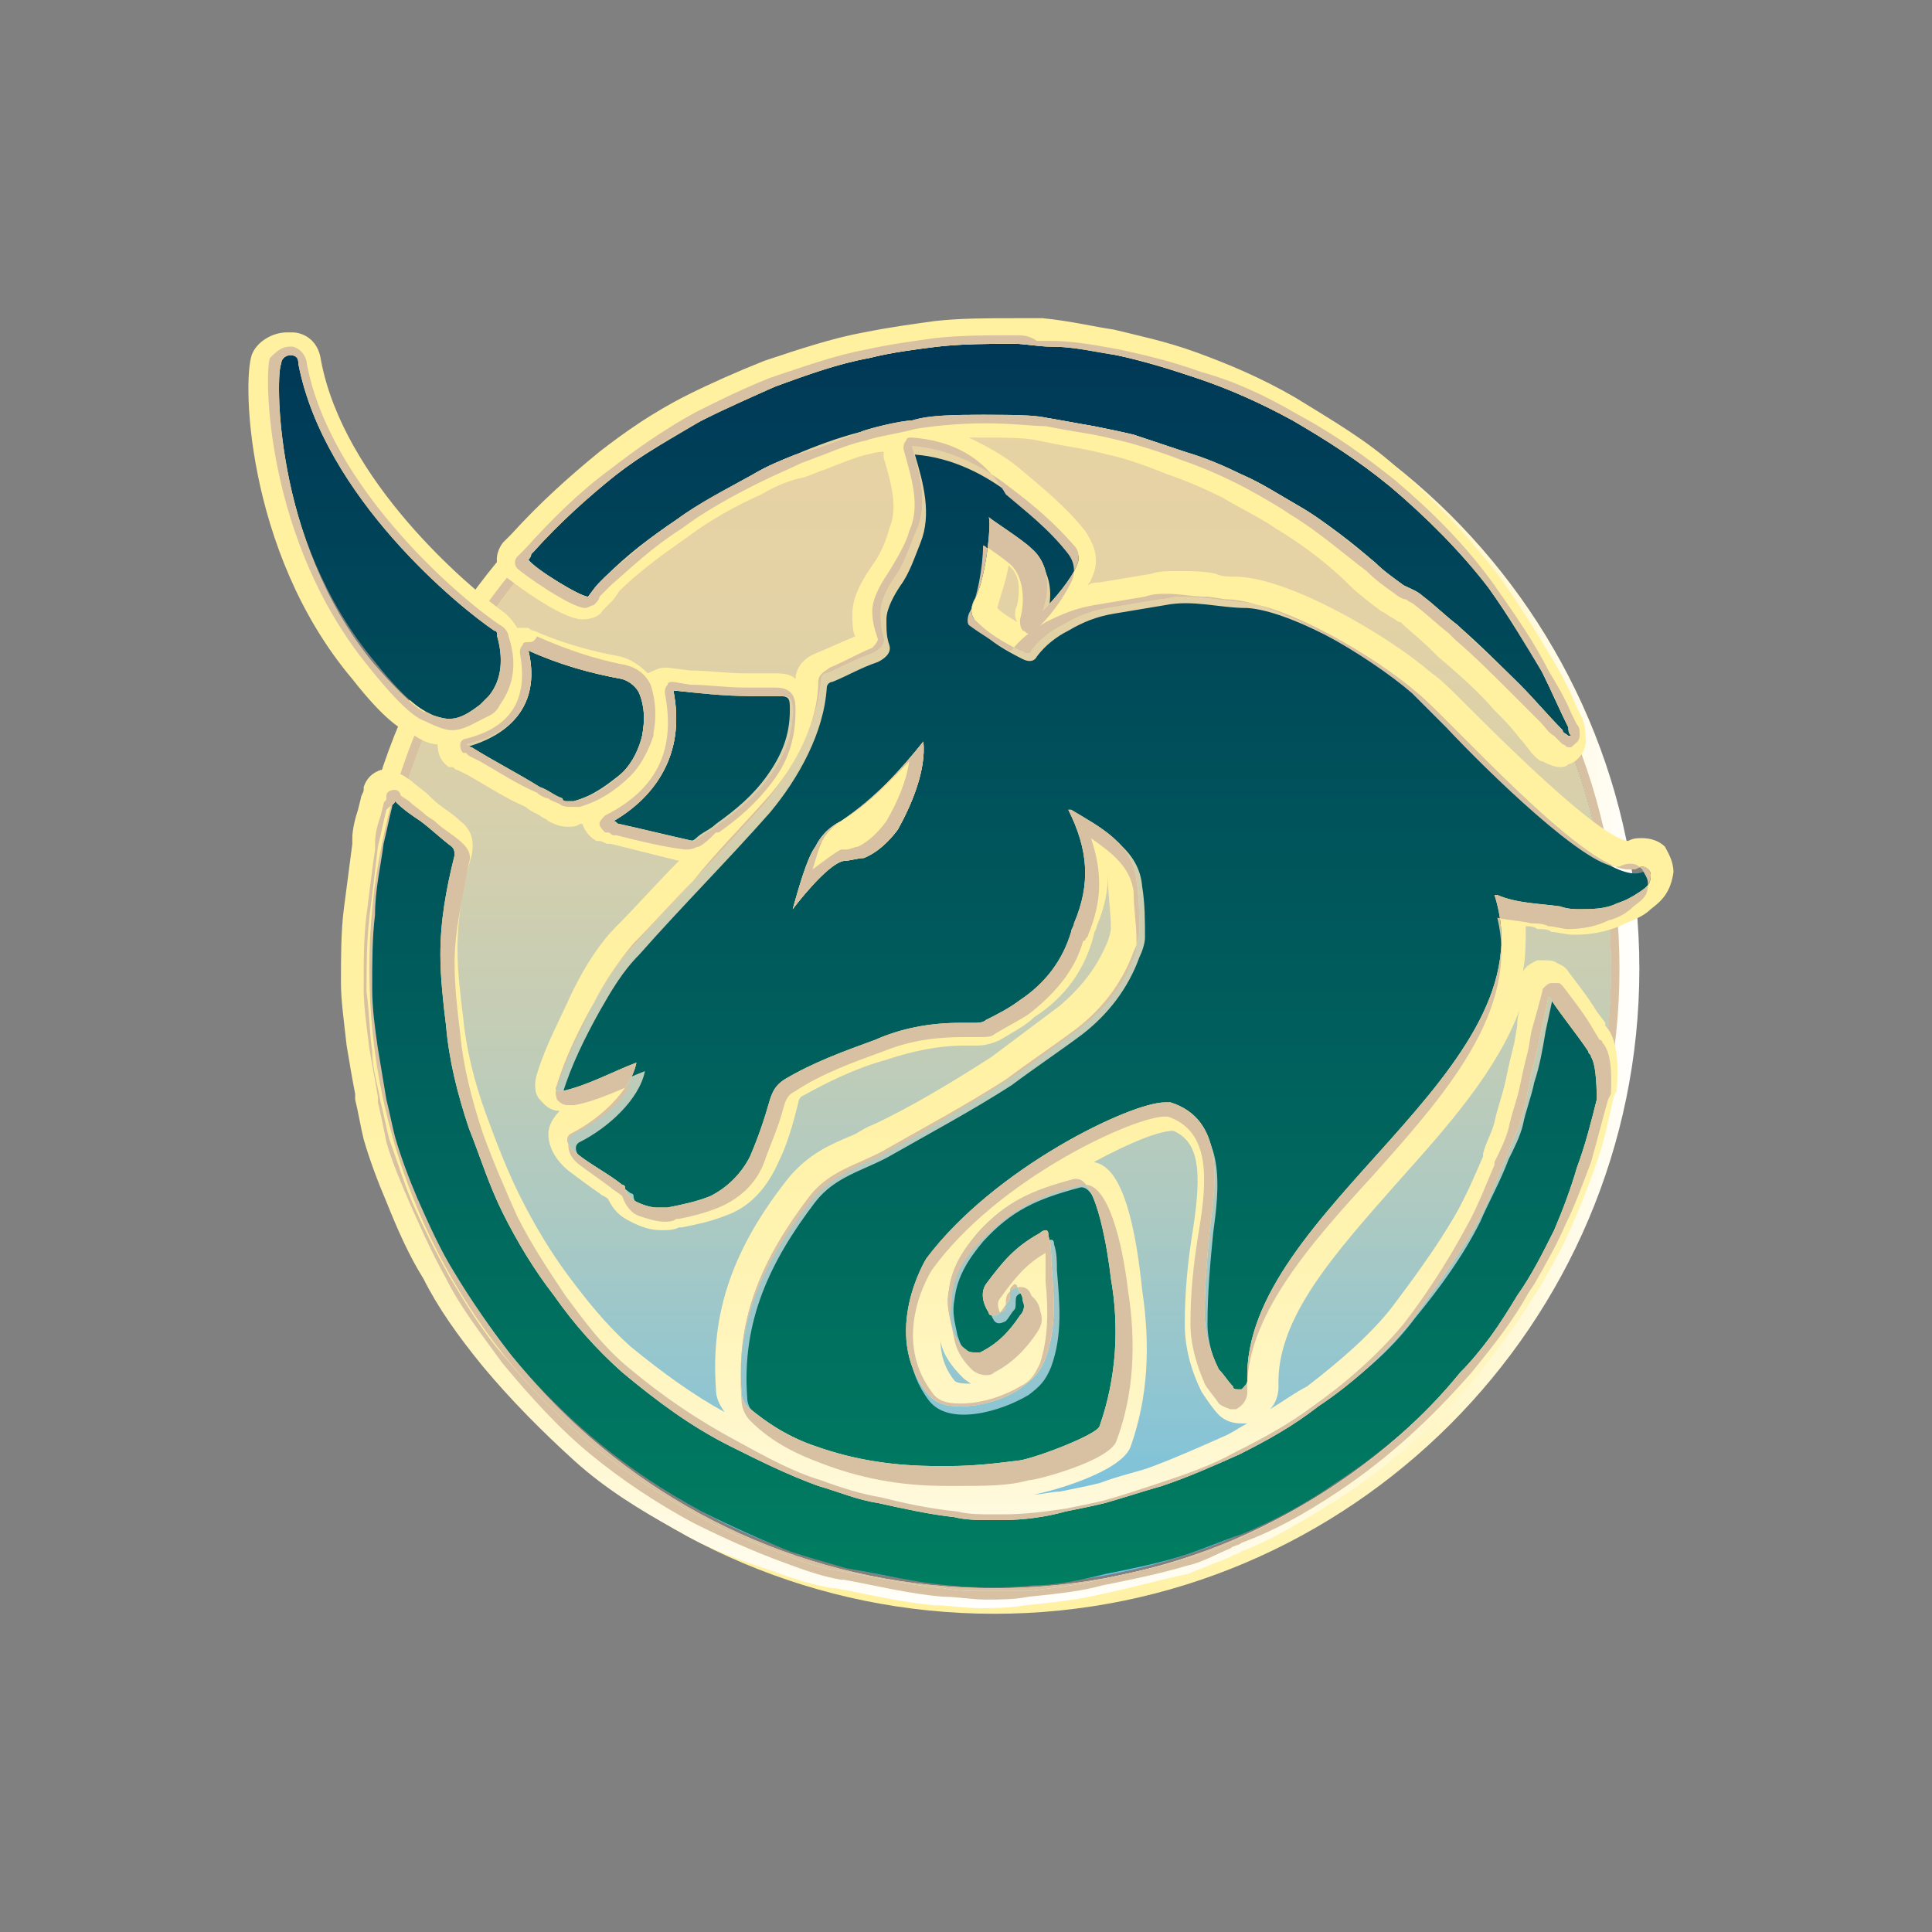
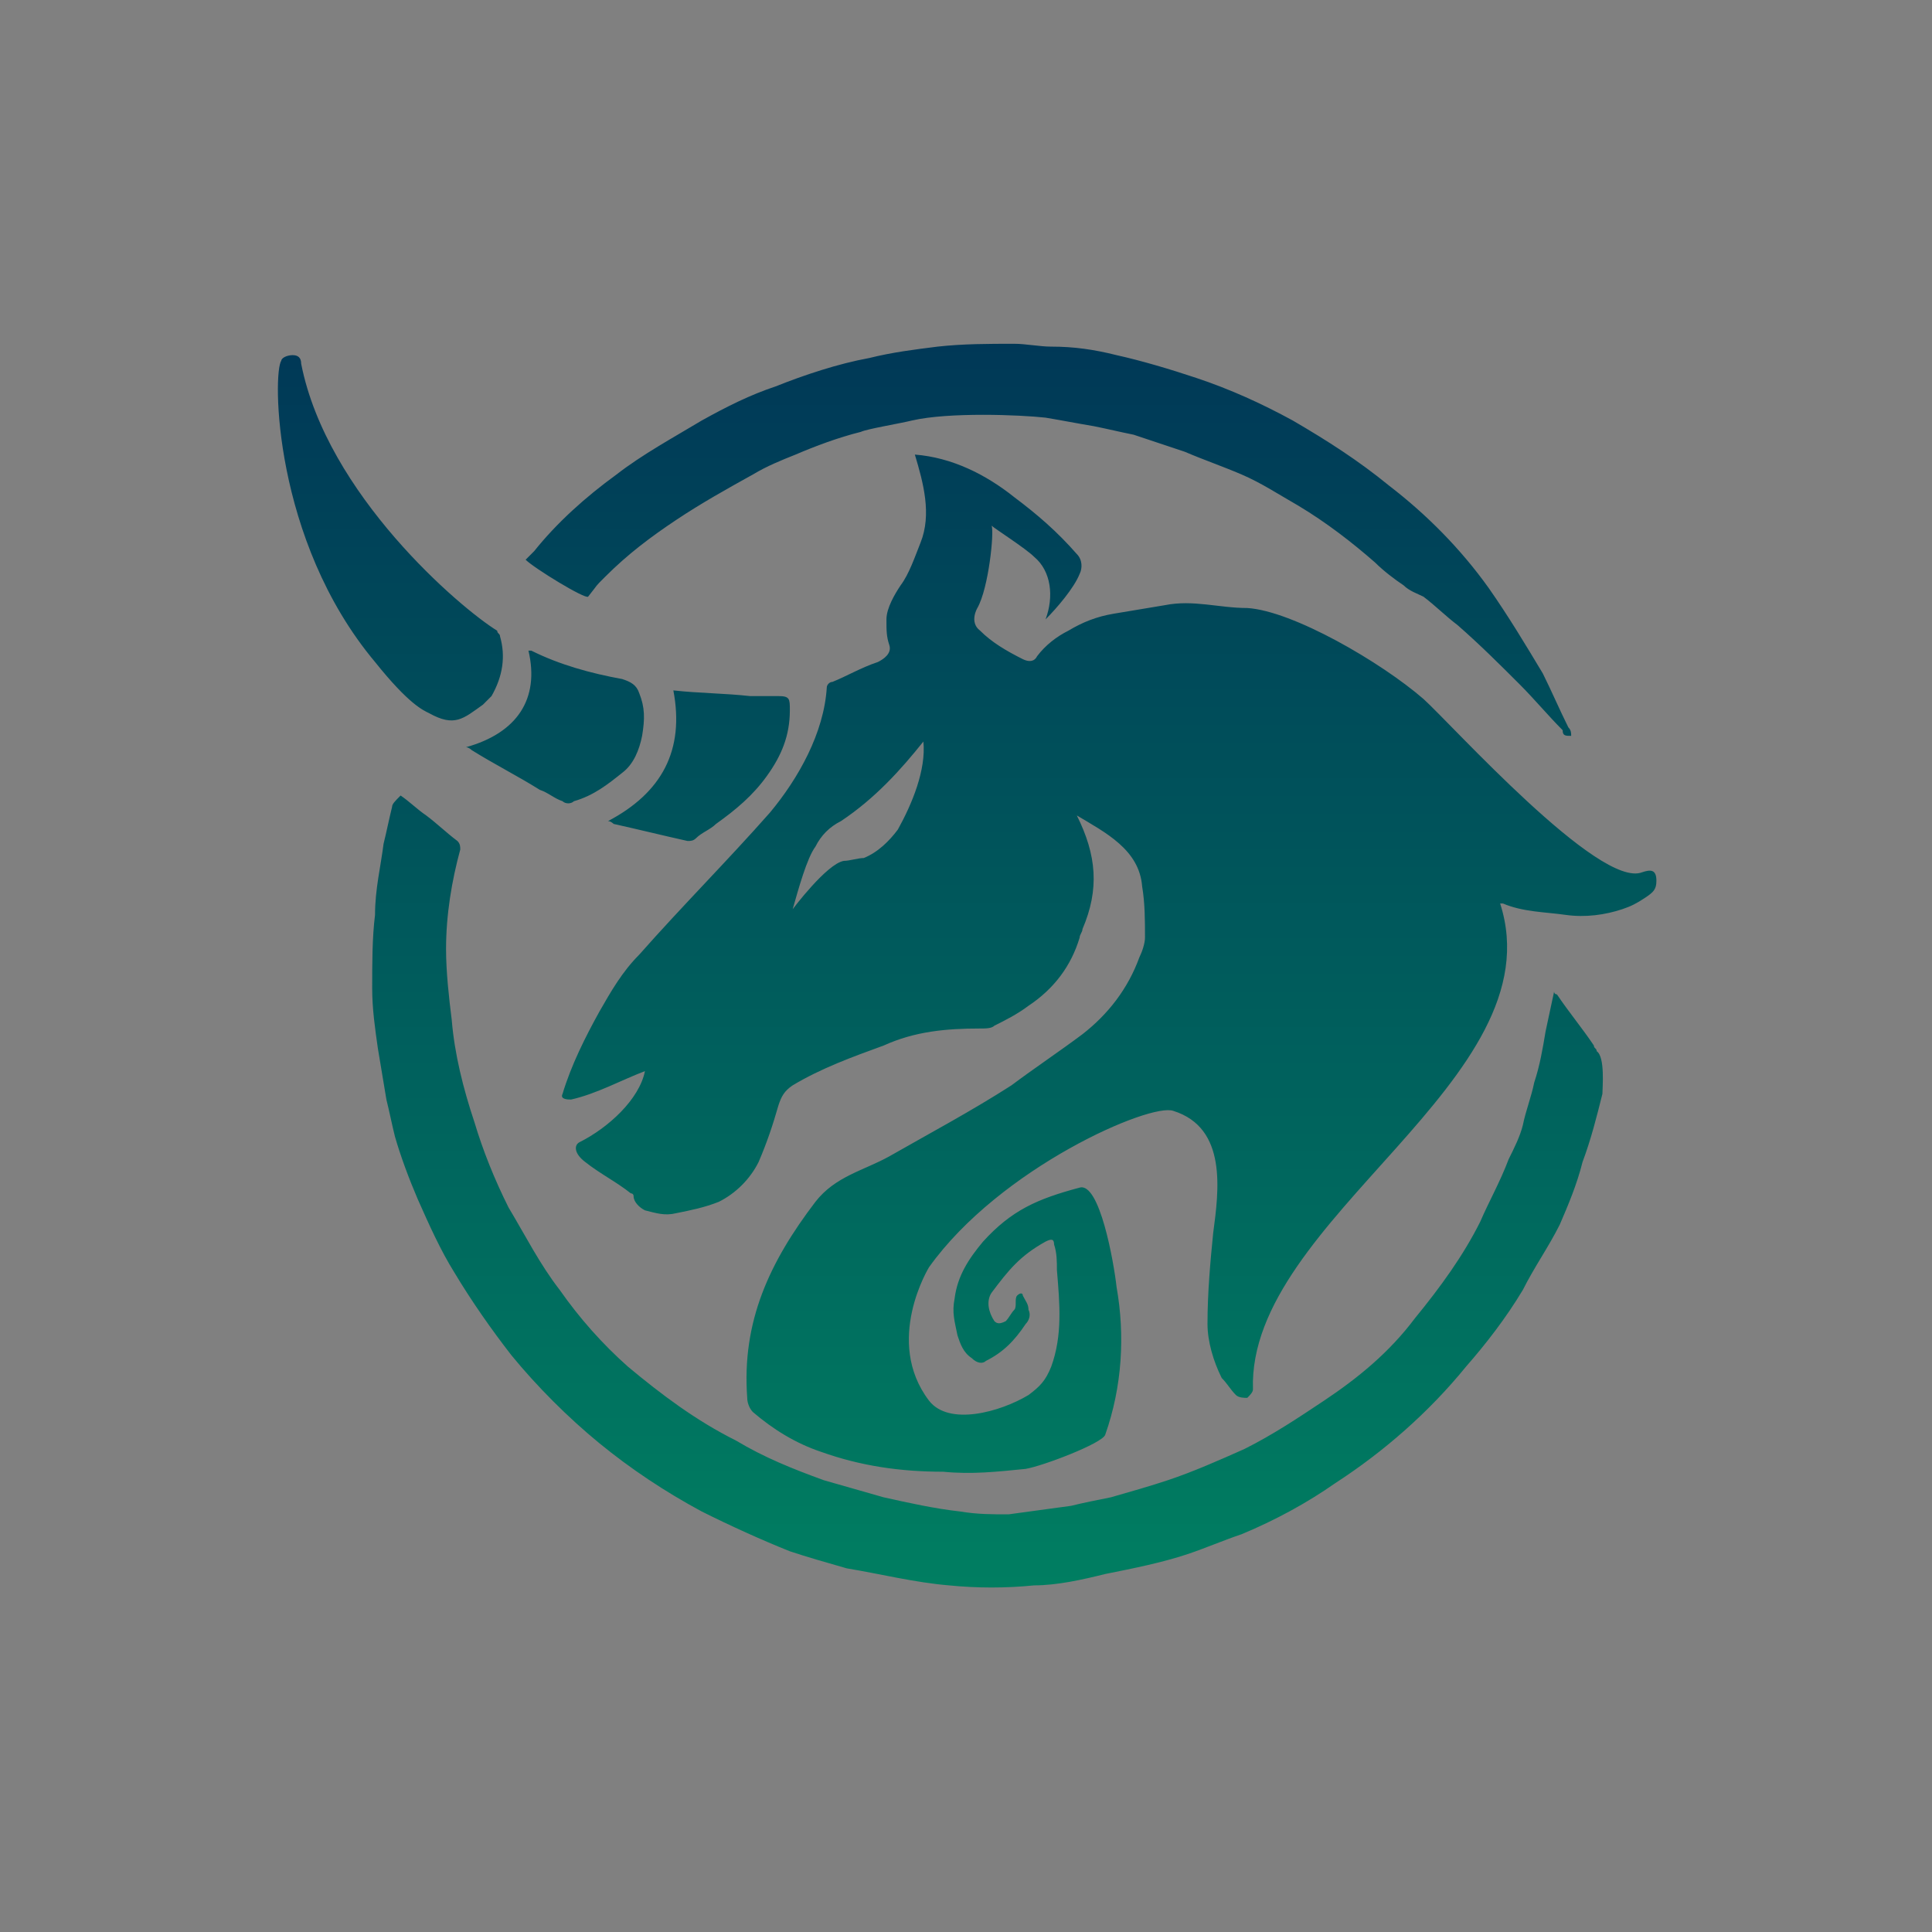
<svg xmlns="http://www.w3.org/2000/svg" version="1.1" id="_Слой_2" x="0px" y="0px" viewBox="0 0 68 68" style="enable-background:new 0 0 68 68;" xml:space="preserve">
  <rect x="0" y="0" width="68" height="68" fill="#808080" stroke="none" />
  <style type="text/css"> .st0{fill:url(#SVGID_1_);} .st1{fill:url(#SVGID_00000067924282486296739800000016637912362361041563_);} .st2{fill:#D7C1A2;} .st3{fill:url(#SVGID_00000036237206409651791590000012157815538270287753_);} .st4{fill:url(#SVGID_00000152223703780766764350000005811740243307981984_);} </style>
  <g>
    <g>
      <linearGradient id="SVGID_1_" gradientUnits="userSpaceOnUse" x1="-1258" y1="-217.269" x2="-1214.58" y2="-217.269" gradientTransform="matrix(6.123234e-17 -1 -1 -6.123234e-17 -182.25 -1202.15)">
        <stop offset="0" style="stop-color:#6AC0E6" />
        <stop offset="0.12" style="stop-color:#88C4D5" />
        <stop offset="0.29" style="stop-color:#AAC9C3" />
        <stop offset="0.46" style="stop-color:#C5CDB5" />
        <stop offset="0.64" style="stop-color:#D8D0AB" />
        <stop offset="0.81" style="stop-color:#E4D2A5" />
        <stop offset="1" style="stop-color:#E8D3A3" />
      </linearGradient>
-       <circle class="st0" cx="35" cy="34.1" r="21.7" />
      <linearGradient id="SVGID_00000086686192786648699990000008669899072349524355_" gradientUnits="userSpaceOnUse" x1="57.69" y1="34.99" x2="12.347" y2="34.99" gradientTransform="matrix(1 0 0 -1 0 69.13)">
        <stop offset="0" style="stop-color:#FFFFFF" />
        <stop offset="2.000000e-02" style="stop-color:#FFFDF4" />
        <stop offset="9.000000e-02" style="stop-color:#FFF9DA" />
        <stop offset="0.17" style="stop-color:#FFF6C4" />
        <stop offset="0.27" style="stop-color:#FFF3B3" />
        <stop offset="0.38" style="stop-color:#FFF2A7" />
        <stop offset="0.55" style="stop-color:#FFF1A0" />
        <stop offset="1" style="stop-color:#FFF19F" />
      </linearGradient>
-       <path style="fill:url(#SVGID_00000086686192786648699990000008669899072349524355_);" d="M35,12.4c12,0,21.7,9.7,21.7,21.7 S47,55.9,35,55.9s-21.7-9.7-21.7-21.7S23,12.4,35,12.4 M35,11.5c-12.5,0-22.7,10.2-22.7,22.7S22.5,56.8,35,56.8 s22.7-10.2,22.7-22.7S47.5,11.5,35,11.5L35,11.5z" />
-       <path class="st2" d="M35,12.4c12,0,21.7,9.7,21.7,21.7S47,55.9,35,55.9s-21.7-9.7-21.7-21.7S23,12.4,35,12.4 M35,12.1 c-12.2,0-22,9.9-22,22s9.9,22,22,22s22-9.9,22-22S47.2,12.1,35,12.1L35,12.1z" />
    </g>
    <g>
      <linearGradient id="SVGID_00000179618312717136957140000009063197640396466600_" gradientUnits="userSpaceOnUse" x1="34.009" y1="13.286" x2="34.009" y2="57.064" gradientTransform="matrix(1 0 0 -1 0 69.13)">
        <stop offset="0" style="stop-color:#007E61" />
        <stop offset="1" style="stop-color:#003857" />
        <stop offset="1" style="stop-color:#003557" />
      </linearGradient>
      <path style="fill:url(#SVGID_00000179618312717136957140000009063197640396466600_);" d="M37.9,28.7c0.7,1.4,0.8,2.6,0.2,4 c0,0.1-0.1,0.2-0.1,0.3c-0.3,1-0.9,1.8-1.8,2.4c-0.4,0.3-0.8,0.5-1.2,0.7c-0.1,0.1-0.3,0.1-0.5,0.1c-1.2,0-2.3,0.1-3.4,0.6 c-1.1,0.4-2.2,0.8-3.2,1.4c-0.3,0.2-0.4,0.4-0.5,0.7c-0.2,0.7-0.4,1.3-0.7,2c-0.3,0.6-0.8,1.1-1.4,1.4c-0.5,0.2-1,0.3-1.5,0.4 c-0.4,0.1-0.7,0-1.1-0.1c-0.2-0.1-0.4-0.3-0.4-0.5c0-0.1-0.1-0.1-0.1-0.1c-0.5-0.4-1.1-0.7-1.6-1.1c-0.4-0.3-0.4-0.6-0.2-0.7 c1-0.5,2.1-1.5,2.3-2.5c-0.8,0.3-1.7,0.8-2.6,1c-0.1,0-0.4,0-0.3-0.2c0.3-1,0.8-2,1.3-2.9c0.4-0.7,0.8-1.4,1.4-2 c1.5-1.7,3.1-3.3,4.6-5c1-1.2,1.9-2.8,2-4.4c0-0.1,0.1-0.2,0.2-0.2c0.5-0.2,1-0.5,1.6-0.7c0.2-0.1,0.5-0.3,0.4-0.6 c-0.1-0.3-0.1-0.5-0.1-0.9c0-0.4,0.3-0.9,0.5-1.2c0.3-0.4,0.5-1,0.7-1.5c0.4-1,0.1-2.1-0.2-3.1c1.3,0.1,2.5,0.7,3.5,1.5 c0.8,0.6,1.5,1.2,2.2,2c0.2,0.2,0.2,0.5,0.1,0.7c-0.2,0.5-0.8,1.2-1.2,1.6c0.3-0.8,0.2-1.7-0.4-2.2c-0.3-0.3-1.4-1-1.5-1.1 c0.1,0.2-0.1,2.2-0.5,2.9c0,0-0.3,0.5,0.1,0.8c0.4,0.4,0.9,0.7,1.5,1c0.2,0.1,0.4,0.1,0.5-0.1c0.3-0.4,0.7-0.7,1.1-0.9 c0.5-0.3,1-0.5,1.6-0.6c0.6-0.1,1.2-0.2,1.8-0.3c1-0.2,1.9,0.1,2.9,0.1c1.6,0.1,4.7,1.9,6.2,3.2c1,0.9,6.2,6.7,7.7,6.1 c0.3-0.1,0.5-0.1,0.5,0.3c0,0.3-0.1,0.4-0.4,0.6c-0.3,0.2-0.5,0.3-0.8,0.4c-0.6,0.2-1.3,0.3-2,0.2c-0.7-0.1-1.5-0.1-2.2-0.4 c0,0,0,0-0.1,0c2,6.2-8.9,11.1-8.7,17.1c0,0.1-0.1,0.2-0.2,0.3c-0.1,0-0.3,0-0.4-0.1c-0.2-0.2-0.3-0.4-0.5-0.6 c-0.3-0.6-0.5-1.3-0.5-1.9c0-1.1,0.1-2.2,0.2-3.2c0.2-1.5,0.5-3.7-1.4-4.3c-0.8-0.3-6.1,2-8.6,5.5c0,0-1.6,2.6,0,4.7 c0.7,0.9,2.5,0.4,3.5-0.2c0.4-0.3,0.6-0.5,0.8-1c0.4-1.1,0.3-2.2,0.2-3.4c0-0.3,0-0.6-0.1-0.9c0-0.2-0.1-0.2-0.3-0.1 c-0.9,0.5-1.3,1-1.9,1.8c-0.2,0.3-0.1,0.7,0.1,1c0.1,0.1,0.2,0.1,0.4,0c0.1-0.1,0.2-0.3,0.3-0.4c0.1-0.1,0-0.4,0.1-0.5 c0.1-0.1,0.2-0.1,0.2,0c0.1,0.2,0.2,0.3,0.2,0.5c0.1,0.2,0,0.4-0.1,0.5c-0.4,0.6-0.8,1-1.4,1.3c-0.1,0.1-0.3,0.1-0.5-0.1 c-0.3-0.2-0.4-0.5-0.5-0.8c-0.1-0.5-0.2-0.8-0.1-1.3c0.1-0.8,0.5-1.4,1-2c1-1.1,1.9-1.5,3.4-1.9c0.7-0.2,1.2,2.6,1.3,3.5 c0.3,1.7,0.2,3.5-0.4,5.2c-0.1,0.3-2.2,1.1-2.8,1.2c-1,0.1-1.9,0.2-2.9,0.1c-1.5,0-2.9-0.2-4.3-0.7c-0.9-0.3-1.7-0.8-2.4-1.4 c-0.1-0.1-0.2-0.3-0.2-0.5c-0.2-2.7,0.8-4.8,2.4-6.9c0.7-0.9,1.7-1.1,2.6-1.6c1.4-0.8,2.9-1.6,4.3-2.5c0.8-0.6,1.7-1.2,2.5-1.8 c0.9-0.7,1.6-1.6,2-2.7c0.1-0.2,0.2-0.5,0.2-0.7c0-0.6,0-1.2-0.1-1.8c-0.1-1.3-1.3-1.9-2.3-2.5C38.1,28.7,38,28.7,37.9,28.7 L37.9,28.7z M27.9,32c0,0,1.2-1.6,1.8-1.7c0.2,0,0.5-0.1,0.7-0.1c0.5-0.2,0.9-0.6,1.2-1c0.5-0.9,1-2.1,0.9-3.1 c-0.8,1-1.7,2-2.9,2.8c-0.4,0.2-0.7,0.5-0.9,0.9C28.4,30.2,28.1,31.3,27.9,32z M13.8,28.4c-0.1,0.4-0.2,0.9-0.3,1.3 c-0.1,0.8-0.3,1.6-0.3,2.5c-0.1,0.8-0.1,1.7-0.1,2.6c0,0.7,0.1,1.4,0.2,2.1c0.1,0.6,0.2,1.2,0.3,1.8c0.1,0.4,0.2,0.9,0.3,1.3 c0.2,0.7,0.5,1.5,0.8,2.2c0.4,0.9,0.8,1.8,1.3,2.6c0.6,1,1.3,2,2,2.9c0.9,1.1,2,2.2,3.1,3.1c1.1,0.9,2.3,1.7,3.6,2.4 c1,0.5,2.1,1,3.1,1.4c0.6,0.2,1.3,0.4,2,0.6c1.2,0.2,2.4,0.5,3.6,0.6c1,0.1,2,0.1,3,0c0.8,0,1.7-0.2,2.5-0.4c1-0.2,2-0.4,2.9-0.7 c0.6-0.2,1.3-0.5,1.9-0.7c1.2-0.5,2.3-1.1,3.3-1.8c1.7-1.1,3.3-2.5,4.6-4.1c0.7-0.8,1.4-1.7,2-2.7c0.4-0.8,0.9-1.5,1.3-2.3 c0.3-0.7,0.6-1.4,0.8-2.2c0.3-0.8,0.5-1.6,0.7-2.4c0-0.2,0.1-1.3-0.2-1.5c0-0.1-0.1-0.1-0.1-0.2c-0.4-0.6-0.9-1.2-1.3-1.8 c0,0-0.1,0-0.1-0.1c0,0-0.3,1.4-0.3,1.4c-0.1,0.6-0.2,1.2-0.4,1.8c-0.1,0.5-0.3,1-0.4,1.5c-0.1,0.4-0.3,0.8-0.5,1.2 c-0.3,0.8-0.7,1.5-1,2.2c-0.6,1.2-1.4,2.3-2.3,3.4c-0.9,1.2-2,2.1-3.2,2.9c-0.9,0.6-1.8,1.2-2.8,1.7c-0.9,0.4-1.8,0.8-2.7,1.1 c-0.6,0.2-1.3,0.4-2,0.6c-0.5,0.1-1,0.2-1.4,0.3c-0.7,0.1-1.5,0.2-2.2,0.3c-0.6,0-1.1,0-1.7-0.1c-0.9-0.1-1.8-0.3-2.7-0.5 c-0.7-0.2-1.4-0.4-2.1-0.6c-1.1-0.4-2.1-0.8-3.1-1.4c-1.4-0.7-2.6-1.6-3.8-2.6c-0.9-0.8-1.7-1.7-2.4-2.7c-0.7-0.9-1.2-1.9-1.8-2.9 c-0.5-1-0.9-2-1.2-3c-0.4-1.2-0.7-2.4-0.8-3.6c-0.1-0.8-0.2-1.7-0.2-2.5c0-1.2,0.2-2.4,0.5-3.5c0-0.1,0-0.2-0.1-0.3 c-0.4-0.3-0.7-0.6-1.1-0.9c-0.3-0.2-0.6-0.5-0.9-0.7C13.9,28.2,13.8,28.3,13.8,28.4L13.8,28.4z M55.3,25.9c0-0.1,0-0.2-0.1-0.3 c-0.3-0.6-0.6-1.3-0.9-1.9c-0.6-1-1.2-2-1.9-3c-1-1.4-2.2-2.6-3.5-3.6c-1.1-0.9-2.2-1.6-3.4-2.3c-1.1-0.6-2.2-1.1-3.4-1.5 c-0.9-0.3-1.9-0.6-2.8-0.8c-0.8-0.2-1.5-0.3-2.3-0.3c-0.4,0-0.9-0.1-1.3-0.1c-0.9,0-1.8,0-2.7,0.1c-0.8,0.1-1.6,0.2-2.4,0.4 c-1.1,0.2-2.3,0.6-3.3,1c-0.9,0.3-1.7,0.7-2.6,1.2c-1,0.6-2.1,1.2-3,1.9c-1.1,0.8-2.1,1.7-2.9,2.7c-0.3,0.3,0,0-0.3,0.3 c0.3,0.3,2.1,1.4,2.2,1.3c0.4-0.5,0.2-0.3,0.6-0.7c0.8-0.8,1.6-1.4,2.5-2c0.9-0.6,1.8-1.1,2.7-1.6c0.5-0.3,1-0.5,1.5-0.7 c0.7-0.3,1.5-0.6,2.3-0.8c0.2-0.1,1.4-0.3,1.8-0.4c1.3-0.3,3.8-0.2,4.7-0.1c0.6,0.1,1.1,0.2,1.7,0.3c0.5,0.1,0.9,0.2,1.4,0.3 c0.6,0.2,1.2,0.4,1.8,0.6c0.7,0.3,1.3,0.5,2,0.8c0.7,0.3,1.3,0.7,2,1.1c1,0.6,1.9,1.3,2.7,2c0.3,0.3,0.7,0.6,1,0.8 c0.2,0.2,0.5,0.3,0.7,0.4c0.4,0.3,0.8,0.7,1.2,1c0.8,0.7,1.5,1.4,2.2,2.1c0.5,0.5,1,1.1,1.5,1.6C55,25.9,55.1,25.9,55.3,25.9 C55.2,26,55.2,26,55.3,25.9L55.3,25.9z M13.2,23.3c1.2,1.5,1.7,1.7,1.9,1.8c0.9,0.5,1.2,0.2,1.9-0.3c0.1-0.1,0.2-0.2,0.3-0.3 c0.4-0.7,0.5-1.4,0.3-2.1c0-0.1-0.1-0.1-0.1-0.2c-1.3-0.8-6-4.8-6.9-9.4c0-0.2-0.1-0.3-0.3-0.3c-0.2,0-0.4,0.1-0.4,0.2 C9.6,13.1,9.6,19,13.2,23.3L13.2,23.3z M16.6,26.4c0.8,0.5,1.6,0.9,2.4,1.4c0.3,0.1,0.5,0.3,0.8,0.4c0.1,0.1,0.3,0.1,0.4,0 c0.7-0.2,1.2-0.6,1.7-1c0.4-0.3,0.6-0.8,0.7-1.3c0.1-0.6,0.1-1-0.1-1.5c-0.1-0.3-0.3-0.4-0.6-0.5c-1.1-0.2-2.2-0.5-3.2-1 c0,0-0.1,0-0.1,0c0.4,1.7-0.4,2.9-2.2,3.4C16.5,26.3,16.6,26.4,16.6,26.4z M21.4,28.9c0.1,0,0.2,0.1,0.2,0.1 c0.9,0.2,1.7,0.4,2.6,0.6c0.1,0,0.2,0,0.3-0.1c0.2-0.2,0.5-0.3,0.7-0.5c0.7-0.5,1.3-1,1.8-1.7c0.5-0.7,0.8-1.4,0.8-2.3 c0-0.4,0-0.5-0.4-0.5c-0.3,0-0.7,0-1,0c-0.9-0.1-1.8-0.1-2.7-0.2C24.1,26.4,23.3,27.9,21.4,28.9L21.4,28.9z" />
      <linearGradient id="SVGID_00000115510760796754258320000012153255948382036107_" gradientUnits="userSpaceOnUse" x1="34" y1="12.393" x2="34" y2="57.941" gradientTransform="matrix(1 0 0 -1 0 69.13)">
        <stop offset="0" style="stop-color:#FFFFFF" />
        <stop offset="2.000000e-02" style="stop-color:#FFFDF4" />
        <stop offset="9.000000e-02" style="stop-color:#FFF9DA" />
        <stop offset="0.17" style="stop-color:#FFF6C4" />
        <stop offset="0.27" style="stop-color:#FFF3B3" />
        <stop offset="0.38" style="stop-color:#FFF2A7" />
        <stop offset="0.55" style="stop-color:#FFF1A0" />
        <stop offset="1" style="stop-color:#FFF19F" />
      </linearGradient>
-       <path style="fill:url(#SVGID_00000115510760796754258320000012153255948382036107_);" d="M35.7,12.1c0.4,0,0.8,0.1,1.3,0.1 c0.8,0,1.6,0.2,2.3,0.3c1,0.2,1.9,0.5,2.8,0.8c1.2,0.4,2.3,0.9,3.4,1.5c1.2,0.7,2.3,1.4,3.4,2.3c1.3,1.1,2.5,2.3,3.5,3.6 c0.7,1,1.4,1.9,1.9,3c0.3,0.6,0.6,1.3,0.9,1.9c0,0.1,0,0.2,0.1,0.3c0,0,0,0-0.1,0c-0.1-0.1-0.2-0.1-0.2-0.2 c-0.5-0.5-1-1.1-1.5-1.6c-0.7-0.7-1.5-1.4-2.2-2.1c-0.4-0.3-0.8-0.7-1.2-1c-0.2-0.2-0.5-0.3-0.7-0.4c-0.4-0.3-0.7-0.5-1-0.8 c-0.9-0.7-1.8-1.5-2.7-2c-0.7-0.4-1.3-0.8-2-1.1c-0.6-0.3-1.3-0.6-2-0.8c-0.6-0.2-1.2-0.4-1.8-0.6c-0.4-0.1-0.9-0.2-1.4-0.3 c-0.6-0.1-1.1-0.2-1.7-0.3c-0.4-0.1-1.3-0.1-2.2-0.1s-1.9,0-2.5,0.2c-0.4,0-1.6,0.3-1.8,0.4c-0.8,0.3-1.5,0.6-2.3,0.8 c-0.5,0.2-1,0.4-1.5,0.7c-0.9,0.5-1.9,1-2.7,1.6c-0.9,0.6-1.7,1.3-2.5,2c-0.4,0.4-0.3,0.3-0.6,0.7c0,0,0,0,0,0 c-0.3,0-1.9-1-2.1-1.3c0.1-0.1,0.1-0.2,0.1-0.2l0,0c0,0,0,0,0.1-0.1c0.9-1,1.9-1.9,2.9-2.7c0.9-0.7,2-1.4,3-1.9 c0.8-0.4,1.7-0.8,2.6-1.2c1.1-0.4,2.2-0.8,3.3-1c0.8-0.2,1.6-0.3,2.4-0.4C33.9,12.1,34.8,12.1,35.7,12.1 C35.7,12.1,35.7,12.1,35.7,12.1 M10.2,12.5C10.2,12.5,10.3,12.5,10.2,12.5c0.3,0,0.3,0.2,0.3,0.3c0.9,4.7,5.7,8.6,6.9,9.4 c0.1,0,0.1,0.1,0.1,0.2c0.2,0.7,0.2,1.5-0.3,2.1c-0.1,0.1-0.2,0.2-0.3,0.3c-0.4,0.3-0.7,0.5-1.1,0.5c-0.2,0-0.5-0.1-0.8-0.2 c-0.2-0.1-0.7-0.4-1.9-1.8C9.6,19,9.7,13.1,9.9,12.8C9.9,12.6,10.1,12.5,10.2,12.5 M32.1,15.7c1.3,0.1,2.5,0.7,3.5,1.5 c0.8,0.6,1.5,1.2,2.2,2c0.2,0.2,0.2,0.5,0.1,0.7c-0.2,0.5-0.8,1.2-1.2,1.6c0.3-0.8,0.2-1.7-0.4-2.2c-0.3-0.3-1.4-1-1.5-1.1 c0.1,0.2-0.1,2.2-0.5,2.9c0,0-0.3,0.5,0.1,0.8c0.4,0.4,0.9,0.7,1.5,1c0.1,0,0.2,0.1,0.2,0.1c0.1,0,0.2,0,0.2-0.1 c0.3-0.4,0.7-0.7,1.1-0.9c0.5-0.3,1-0.5,1.6-0.6c0.6-0.1,1.2-0.2,1.8-0.3c0.2,0,0.5-0.1,0.7-0.1c0.7,0,1.4,0.1,2.2,0.2 c1.6,0.1,4.7,1.9,6.2,3.2c1,0.8,5.8,6.2,7.4,6.2c0.1,0,0.1,0,0.2,0c0.1,0,0.2-0.1,0.3-0.1c0.1,0,0.3,0.1,0.3,0.3 c0,0.3-0.1,0.4-0.4,0.6c-0.3,0.2-0.5,0.3-0.8,0.4c-0.4,0.2-0.9,0.2-1.3,0.2c-0.2,0-0.4,0-0.7-0.1c-0.7-0.1-1.5-0.1-2.2-0.4 c0,0,0,0-0.1,0c2,6.2-8.9,11.1-8.7,17.1c0,0.1-0.1,0.2-0.2,0.3c0,0-0.1,0-0.1,0c-0.1,0-0.2,0-0.2-0.1c-0.2-0.2-0.3-0.4-0.5-0.6 c-0.3-0.6-0.5-1.3-0.5-1.9c0-1.1,0.1-2.2,0.2-3.2c0.2-1.5,0.5-3.7-1.4-4.3c0,0-0.1,0-0.2,0c-1.2,0-6,2.3-8.4,5.5 c0,0-1.6,2.6,0,4.7c0.3,0.4,0.7,0.5,1.2,0.5c0.8,0,1.7-0.3,2.2-0.7c0.4-0.3,0.6-0.5,0.8-1c0.4-1.1,0.3-2.2,0.2-3.4 c0-0.3,0-0.6-0.1-0.9c0-0.1,0-0.2-0.1-0.2c0,0-0.1,0-0.2,0.1c-0.9,0.5-1.3,1-1.9,1.8c-0.2,0.3-0.1,0.7,0.1,1 c0,0.1,0.1,0.1,0.2,0.1c0.1,0,0.1,0,0.2-0.1c0.1-0.1,0.2-0.3,0.3-0.4c0.1-0.1,0-0.4,0.1-0.5c0,0,0.1-0.1,0.1-0.1 c0,0,0.1,0,0.1,0.1c0.1,0.2,0.2,0.3,0.2,0.5c0.1,0.2,0,0.4-0.1,0.5c-0.4,0.6-0.8,1-1.4,1.3c-0.1,0-0.1,0-0.2,0 c-0.1,0-0.2,0-0.3-0.1c-0.3-0.2-0.4-0.5-0.5-0.8c-0.1-0.5-0.2-0.8-0.1-1.3c0.1-0.8,0.5-1.4,1-2c1-1.1,1.9-1.5,3.4-1.9 c0,0,0,0,0.1,0c0.7,0,1.1,2.6,1.2,3.5c0.3,1.7,0.2,3.5-0.4,5.2c-0.1,0.3-2.2,1.1-2.8,1.2c-0.8,0.1-1.6,0.2-2.5,0.2 c-0.1,0-0.3,0-0.4,0c-1.5,0-2.9-0.2-4.3-0.7c-0.9-0.3-1.7-0.8-2.4-1.4c-0.1-0.1-0.2-0.3-0.2-0.5c-0.2-2.7,0.8-4.8,2.4-6.9 c0.7-0.9,1.7-1.1,2.6-1.6c1.4-0.8,2.9-1.6,4.3-2.5c0.8-0.6,1.7-1.2,2.5-1.8c0.9-0.7,1.6-1.6,2-2.7c0.1-0.2,0.2-0.5,0.2-0.7 c0-0.6,0-1.2-0.1-1.8c-0.1-1.3-1.3-1.9-2.3-2.5c0,0-0.1,0-0.1,0c0.7,1.4,0.8,2.6,0.2,4c0,0.1-0.1,0.2-0.1,0.3 c-0.3,1-0.9,1.8-1.8,2.4c-0.4,0.3-0.8,0.5-1.2,0.7c-0.1,0.1-0.3,0.1-0.4,0.1c0,0,0,0-0.1,0c-0.1,0-0.3,0-0.4,0 c-1.1,0-2.1,0.2-3,0.6c-1.1,0.4-2.2,0.8-3.2,1.4c-0.3,0.2-0.4,0.4-0.5,0.7c-0.2,0.7-0.4,1.3-0.7,2c-0.3,0.6-0.8,1.1-1.4,1.4 c-0.5,0.2-1,0.3-1.5,0.4c-0.1,0-0.2,0-0.4,0c-0.2,0-0.5-0.1-0.7-0.2c-0.2-0.1-0.4-0.3-0.4-0.5c0-0.1-0.1-0.1-0.1-0.1 c-0.5-0.4-1.1-0.7-1.6-1.1c-0.4-0.3-0.4-0.6-0.2-0.7c1-0.5,2.1-1.5,2.3-2.5c-0.8,0.3-1.7,0.8-2.6,1c0,0-0.1,0-0.1,0 c-0.1,0-0.2,0-0.1-0.2c0.3-1,0.8-2,1.3-2.9c0.4-0.7,0.8-1.4,1.4-2c1.5-1.7,3.1-3.3,4.6-5c1-1.2,1.9-2.8,2-4.4 c0-0.1,0.1-0.2,0.2-0.2c0.5-0.2,1-0.5,1.6-0.7c0.2-0.1,0.5-0.3,0.4-0.6c-0.1-0.3-0.1-0.5-0.1-0.9c0-0.4,0.3-0.9,0.5-1.2 c0.3-0.4,0.5-1,0.7-1.5C32.7,17.8,32.4,16.8,32.1,15.7 M27.9,32c0,0,1.2-1.6,1.8-1.7c0.2,0,0.5-0.1,0.7-0.1c0.5-0.2,0.9-0.6,1.2-1 c0.5-0.9,1-2.1,0.9-3.1c-0.8,1-1.7,2-2.9,2.8c-0.4,0.2-0.7,0.5-0.9,0.9C28.4,30.2,28.1,31.3,27.9,32L27.9,32 M18.6,22.9 C18.6,22.9,18.7,22.9,18.6,22.9c1.1,0.5,2.2,0.8,3.3,1c0.3,0.1,0.5,0.3,0.6,0.5c0.2,0.5,0.2,1,0.1,1.5c-0.1,0.4-0.3,0.9-0.7,1.3 c-0.5,0.5-1,0.8-1.7,1c-0.1,0-0.1,0-0.2,0c-0.1,0-0.2,0-0.2-0.1c-0.3-0.1-0.5-0.3-0.8-0.4c-0.8-0.5-1.6-0.9-2.4-1.4 c-0.1,0-0.1-0.1-0.2-0.1C18.2,25.8,19,24.6,18.6,22.9 M23.7,24.3c0.9,0.1,1.8,0.2,2.7,0.2c0.1,0,0.1,0,0.2,0c0.3,0,0.5,0,0.8,0 c0,0,0,0,0.1,0c0.3,0,0.4,0.1,0.4,0.5c0,0.9-0.3,1.6-0.8,2.3c-0.5,0.7-1.1,1.2-1.8,1.7c-0.2,0.2-0.5,0.3-0.7,0.5 c-0.1,0-0.1,0.1-0.2,0.1c0,0,0,0,0,0c-0.9-0.2-1.7-0.4-2.6-0.6c-0.1,0-0.1-0.1-0.2-0.1C23.3,27.9,24.1,26.3,23.7,24.3 M13.9,28.2 c0.3,0.3,0.6,0.5,0.9,0.7c0.4,0.3,0.7,0.6,1.1,0.9C16,29.9,16,30,16,30.1c-0.3,1.2-0.5,2.3-0.5,3.5c0,0.8,0.1,1.7,0.2,2.5 c0.1,1.2,0.4,2.4,0.8,3.6c0.4,1,0.7,2,1.2,3c0.5,1,1.1,2,1.8,2.9c0.7,1,1.5,1.9,2.4,2.7c1.2,1,2.4,1.9,3.8,2.6c1,0.5,2,1,3.1,1.4 c0.7,0.2,1.4,0.5,2.1,0.6c0.9,0.2,1.8,0.4,2.7,0.5c0.4,0.1,0.8,0.1,1.3,0.1c0.1,0,0.3,0,0.4,0c0.7,0,1.5-0.1,2.2-0.3 c0.5-0.1,1-0.2,1.4-0.3c0.7-0.2,1.3-0.4,2-0.6c0.9-0.3,1.8-0.7,2.7-1.1c1-0.5,1.9-1,2.8-1.7c1.2-0.8,2.3-1.8,3.2-2.9 c0.8-1.1,1.6-2.2,2.3-3.4c0.4-0.7,0.7-1.5,1-2.2c0.2-0.4,0.3-0.8,0.5-1.2c0.2-0.5,0.3-1,0.4-1.5c0.1-0.6,0.3-1.2,0.4-1.8 c0,0,0.3-1.4,0.3-1.4c0,0,0.1,0,0.1,0.1c0.4,0.6,0.9,1.2,1.3,1.8c0,0.1,0.1,0.1,0.1,0.2c0.2,0.3,0.2,1.3,0.2,1.5 c-0.2,0.8-0.4,1.6-0.7,2.4c-0.2,0.7-0.5,1.5-0.8,2.2c-0.4,0.8-0.8,1.6-1.3,2.3c-0.6,1-1.2,1.9-2,2.7c-1.3,1.6-2.9,3-4.6,4.1 c-1.1,0.7-2.2,1.3-3.3,1.8c-0.6,0.3-1.2,0.5-1.9,0.7c-1,0.3-2,0.5-2.9,0.7c-0.8,0.2-1.7,0.3-2.5,0.4c-0.5,0-1,0-1.5,0 s-1,0-1.5-0.1c-1.2-0.1-2.4-0.4-3.6-0.6c-0.7-0.1-1.3-0.3-2-0.6c-1.1-0.4-2.1-0.8-3.1-1.4c-1.3-0.7-2.5-1.5-3.6-2.4 c-1.1-0.9-2.2-2-3.1-3.1c-0.8-0.9-1.4-1.9-2-2.9c-0.5-0.9-0.9-1.7-1.3-2.6c-0.3-0.7-0.5-1.4-0.8-2.2c-0.1-0.4-0.2-0.9-0.3-1.3 c-0.1-0.6-0.3-1.2-0.3-1.8c-0.1-0.7-0.1-1.4-0.2-2.1c0-0.8,0-1.7,0.1-2.6c0.1-0.8,0.2-1.6,0.3-2.5c0.1-0.4,0.2-0.9,0.3-1.3 C13.8,28.3,13.9,28.3,13.9,28.2 M35.7,11.2L35.7,11.2c-1,0-1.9,0-2.8,0.1c-0.7,0.1-1.5,0.2-2.5,0.4c-1.1,0.2-2.3,0.6-3.5,1 c-1,0.4-1.9,0.8-2.7,1.2c-1.2,0.6-2.2,1.3-3.1,2C20,16.8,19,17.7,18,18.8l-0.1,0.1l0,0c-0.1,0.1-0.1,0.1-0.2,0.2 c-0.3,0.4-0.3,0.9,0.1,1.2c0,0,1.9,1.5,2.7,1.5c0.3,0,0.6-0.1,0.7-0.3c0.1-0.1,0.2-0.2,0.3-0.3c0.1-0.1,0.1-0.1,0.3-0.4 c0.6-0.6,1.4-1.2,2.4-1.9c0.8-0.6,1.7-1.1,2.6-1.5c0.5-0.3,1-0.5,1.5-0.6c0.3-0.1,0.5-0.2,0.8-0.3c0.5-0.2,1-0.4,1.4-0.5 c0.1,0,0.3-0.1,0.6-0.1c0,0.1,0,0.1,0,0.2c0.3,1,0.5,1.8,0.2,2.5c-0.1,0.4-0.3,0.9-0.6,1.3c-0.2,0.3-0.7,1-0.7,1.7 c0,0.3,0,0.6,0.1,0.8c-0.5,0.2-0.9,0.4-1.4,0.6c-0.5,0.2-0.7,0.6-0.7,0.9c-0.2-0.2-0.5-0.2-0.8-0.2h-0.1c-0.1,0-0.2,0-0.3,0 c-0.1,0-0.3,0-0.4,0c-0.1,0-0.1,0-0.2,0c-0.6,0-1.3-0.1-1.9-0.1l-0.8-0.1c0,0,0,0-0.1,0c-0.2,0-0.4,0.1-0.6,0.2 c-0.3-0.3-0.6-0.5-1-0.6c-1.1-0.2-2.1-0.5-3-0.9c-0.1,0-0.2-0.1-0.2-0.1c-0.1,0-0.1,0-0.2,0c-0.1,0-0.2,0-0.2,0 c-0.1-0.2-0.3-0.4-0.4-0.5c-1.4-1-5.7-4.7-6.5-8.9c-0.1-0.8-0.7-1-1-1c-0.1,0-0.1,0-0.2,0c-0.5,0-1,0.3-1.2,0.7 c-0.4,0.7-0.3,7,3.5,11.5c1.1,1.4,1.7,1.8,2.2,2c0.3,0.2,0.6,0.3,0.8,0.3c0,0.3,0.1,0.6,0.4,0.8l0.1,0c0.1,0,0.1,0.1,0.2,0.1 l0.4,0.2c0.7,0.4,1.3,0.8,2,1.1c0.1,0.1,0.3,0.2,0.5,0.3c0.1,0.1,0.2,0.1,0.3,0.2c0.2,0.1,0.4,0.2,0.7,0.2c0.1,0,0.3,0,0.4-0.1 c0,0,0,0,0.1,0c0.1,0.3,0.3,0.5,0.5,0.6l0.1,0c0.1,0,0.2,0.1,0.3,0.1l0.1,0c0.8,0.2,1.6,0.4,2.4,0.6c0,0,0,0,0,0 c0,0-0.1,0.1-0.1,0.1c-0.7,0.7-1.4,1.5-2.1,2.2c-0.6,0.6-1.1,1.4-1.5,2.2l-0.1,0.2c-0.4,0.9-0.9,1.8-1.2,2.8 c-0.1,0.3-0.1,0.7,0.1,0.9c0.1,0.1,0.3,0.4,0.7,0.4c-0.2,0.2-0.4,0.5-0.4,0.8c0,0.3,0.1,0.8,0.7,1.3c0.4,0.3,0.8,0.6,1.1,0.8 c0.1,0.1,0.2,0.1,0.3,0.2c0.2,0.4,0.4,0.6,0.8,0.8c0.4,0.2,0.7,0.3,1.1,0.3c0.2,0,0.4,0,0.6-0.1l0.1,0c0.5-0.1,1-0.2,1.5-0.4 c0.9-0.3,1.5-1,1.9-1.9c0.3-0.6,0.5-1.3,0.7-2.1c0-0.1,0.1-0.2,0.1-0.2c0.9-0.5,1.9-1,3-1.3c0.9-0.3,1.8-0.5,2.8-0.5 c0.1,0,0.2,0,0.3,0c0,0,0.1,0,0.1,0c0.3,0,0.6-0.1,0.8-0.2c0.5-0.3,0.9-0.5,1.2-0.8c1.1-0.7,1.8-1.7,2.1-2.9l0,0 c0-0.1,0.1-0.2,0.1-0.3c0.3-0.7,0.4-1.3,0.4-1.9c0,0.1,0,0.2,0,0.3c0,0.5,0.1,1.1,0.1,1.7c0,0,0,0.1-0.1,0.4c-0.4,1-1,1.7-1.7,2.3 c-0.8,0.6-1.6,1.2-2.4,1.8c-1.4,0.9-2.9,1.8-4.2,2.4c-0.3,0.1-0.5,0.3-0.8,0.4c-0.7,0.3-1.4,0.6-2.1,1.4c-2,2.5-2.8,4.8-2.6,7.5 c0,0.3,0.1,0.5,0.3,0.8c-1.1-0.6-2.2-1.4-3.3-2.3c-0.9-0.8-1.6-1.7-2.2-2.5c-0.6-0.8-1.2-1.8-1.7-2.8c-0.4-0.8-0.8-1.8-1.2-2.9 c-0.4-1.1-0.7-2.3-0.8-3.4c-0.1-0.8-0.2-1.6-0.2-2.4c0-1.1,0.2-2.3,0.5-3.3c0.1-0.5,0-0.9-0.4-1.2c-0.3-0.3-0.7-0.5-1-0.8 l-0.1-0.1c-0.2-0.2-0.4-0.3-0.6-0.5l-0.3-0.2c-0.2-0.1-0.4-0.2-0.6-0.2c-0.1,0-0.1,0-0.2,0c-0.3,0.1-0.5,0.3-0.6,0.6l0,0.1 c0,0.1-0.1,0.2-0.1,0.3l-0.1,0.4c-0.1,0.3-0.2,0.7-0.2,1l0,0.2c-0.1,0.8-0.2,1.5-0.3,2.3c-0.1,0.8-0.1,1.7-0.1,2.6 c0,0.6,0.1,1.3,0.2,2.2c0.1,0.6,0.2,1.2,0.3,1.7l0,0.2c0.1,0.4,0.2,1,0.3,1.4l0,0c0.2,0.7,0.5,1.5,0.8,2.2c0.4,1,0.8,1.9,1.3,2.7 c0.5,1,1.2,2,2.1,3.1c1,1.2,2.1,2.3,3.2,3.3s2.4,1.8,3.7,2.5c1,0.6,2.1,1,3.3,1.4c0.8,0.3,1.5,0.5,2.1,0.6l0.1,0 c1.1,0.2,2.3,0.5,3.5,0.6c0.5,0,1,0.1,1.6,0.1c0.5,0,1,0,1.6-0.1c1-0.1,1.9-0.2,2.7-0.4c1-0.2,2-0.5,3-0.7c0.5-0.2,1-0.4,1.5-0.6 c0.1-0.1,0.3-0.1,0.4-0.2c1.1-0.4,2.2-1.1,3.5-1.9c1.8-1.2,3.4-2.6,4.8-4.3c0.9-1.1,1.5-2,2-2.8l0.2-0.3c0.4-0.7,0.8-1.4,1.1-2.1 c0.3-0.7,0.6-1.4,0.9-2.3c0.3-0.8,0.4-1.5,0.6-2.3l0.1-0.2c0-0.1,0.2-1.7-0.4-2.3l0,0l0-0.1l-0.3-0.4c-0.3-0.5-0.7-1-1-1.4 c-0.1-0.2-0.4-0.3-0.4-0.3c-0.1-0.1-0.3-0.1-0.4-0.1c-0.1,0-0.2,0-0.3,0c-0.2,0.1-0.4,0.2-0.5,0.4c0.1-0.5,0.1-1,0.1-1.6 c0.1,0,0.3,0,0.4,0.1c0.2,0,0.4,0,0.5,0.1c0.2,0,0.5,0.1,0.8,0.1c0.6,0,1.1-0.1,1.6-0.3c0.4-0.2,0.8-0.3,1.1-0.6 c0.4-0.3,0.7-0.6,0.8-1.3c0-0.4-0.2-0.7-0.3-0.9c-0.2-0.2-0.5-0.3-0.8-0.3c-0.2,0-0.3,0-0.5,0.1c-1-0.1-4.5-3.6-5.6-4.7 c-0.6-0.6-1-1-1.3-1.2c-1.5-1.3-4.9-3.3-6.8-3.4c-0.3,0-0.6,0-0.8-0.1c-0.4-0.1-0.9-0.1-1.4-0.1c-0.3,0-0.6,0-0.9,0.1 c-0.6,0.1-1.2,0.2-1.8,0.3c-0.1,0-0.3,0-0.4,0.1c0-0.1,0.1-0.1,0.1-0.2c0.3-0.6,0.2-1.1-0.2-1.7c-0.7-0.9-1.6-1.6-2.3-2.2 c-0.6-0.5-1.2-0.8-1.8-1.1c0.1,0,0.2,0,0.3,0c0.9,0,1.7,0,2.1,0.1c0.5,0.1,1,0.2,1.6,0.3c0.5,0.1,0.9,0.2,1.3,0.3 c0.7,0.2,1.2,0.4,1.7,0.6c0.6,0.2,1.3,0.5,1.9,0.8c0.5,0.3,1.1,0.6,1.6,0.9l0.3,0.2c1,0.6,1.9,1.3,2.6,2c0.3,0.3,0.7,0.6,1.1,0.9 c0.2,0.1,0.3,0.2,0.5,0.3c0.1,0.1,0.2,0.1,0.2,0.1c0.3,0.3,0.7,0.6,1.1,1l0.2,0.2c0.7,0.6,1.4,1.2,2,1.9c0.3,0.3,0.6,0.6,0.9,1 c0.2,0.2,0.3,0.4,0.5,0.6c0.1,0.1,0.2,0.2,0.3,0.2l0,0c0.2,0.1,0.4,0.2,0.6,0.2c0.1,0,0.2,0,0.3-0.1c0.4-0.1,0.7-0.6,0.6-1 c0-0.1,0-0.3-0.1-0.6l-0.2-0.4c-0.2-0.5-0.5-1.1-0.8-1.6c-0.6-1-1.2-2-2-3.1c-1.1-1.4-2.3-2.7-3.6-3.8c-1-0.9-2.2-1.6-3.5-2.4 c-1.2-0.7-2.4-1.2-3.5-1.6c-1.1-0.4-2.1-0.6-2.9-0.8c-0.7-0.1-1.5-0.3-2.5-0.4c-0.2,0-0.3,0-0.5,0C36.3,11.2,36,11.2,35.7,11.2 L35.7,11.2L35.7,11.2z M35.1,21.4c0.1-0.4,0.3-0.9,0.4-1.5c0,0,0.1,0.1,0.1,0.1c0.3,0.3,0.3,0.8,0.2,1.3c-0.1,0.2-0.1,0.4,0,0.6 C35.5,21.7,35.3,21.6,35.1,21.4L35.1,21.4L35.1,21.4z M44.7,49.6c0.2-0.2,0.3-0.5,0.3-0.8c-0.1-2.4,2-4.7,4.2-7.2 c1.7-1.9,3.5-3.9,4.3-6.1c-0.1,0.3-0.1,0.5-0.1,0.6l-0.1,0.6c-0.1,0.4-0.2,0.8-0.3,1.3c-0.1,0.5-0.3,1-0.4,1.5 c-0.1,0.4-0.3,0.7-0.4,1.1l0,0.1c-0.3,0.7-0.6,1.4-1,2.1C50.5,44,49.6,45.2,49,46c-0.7,0.9-1.7,1.8-3,2.8 C45.6,49,45.2,49.3,44.7,49.6L44.7,49.6L44.7,49.6z M38.5,40.9c1.3-0.7,2.3-1.1,2.8-1.1c0.9,0.4,1,1.4,0.7,3.4 c-0.2,1.2-0.3,2.3-0.3,3.4c0,0.8,0.2,1.6,0.6,2.4c0.2,0.3,0.4,0.6,0.6,0.8c0.3,0.3,0.7,0.3,0.8,0.3c0.1,0,0.1,0,0.2,0 c-0.2,0.1-0.5,0.3-0.7,0.4c-0.9,0.4-1.8,0.8-2.6,1.1c-0.5,0.2-1.1,0.3-1.9,0.6c-0.4,0.1-0.9,0.2-1.4,0.3c-0.3,0-0.6,0.1-0.9,0.1 c0.6-0.1,3.1-0.8,3.4-1.7c0.6-1.7,0.7-3.5,0.4-5.5C39.8,41.5,39,41,38.5,40.9L38.5,40.9L38.5,40.9z M34.1,48.7 c-0.1,0-0.4,0-0.5-0.1c-0.4-0.5-0.5-1-0.5-1.5c0,0,0,0.1,0,0.1c0.1,0.5,0.4,0.9,0.8,1.3c0.1,0.1,0.3,0.2,0.4,0.3 C34.3,48.7,34.2,48.7,34.1,48.7L34.1,48.7L34.1,48.7z" />
-       <path class="st2" d="M35.7,12.1c0.4,0,0.8,0.1,1.3,0.1c0.8,0,1.6,0.2,2.3,0.3c1,0.2,1.9,0.5,2.8,0.8c1.2,0.4,2.3,0.9,3.4,1.5 c1.2,0.7,2.3,1.4,3.4,2.3c1.3,1.1,2.5,2.3,3.5,3.6c0.7,1,1.4,1.9,1.9,3c0.3,0.6,0.6,1.3,0.9,1.9c0,0.1,0,0.2,0.1,0.3 c0,0,0,0-0.1,0c-0.1-0.1-0.2-0.1-0.2-0.2c-0.5-0.5-1-1.1-1.5-1.6c-0.7-0.7-1.5-1.4-2.2-2.1c-0.4-0.3-0.8-0.7-1.2-1 c-0.2-0.2-0.5-0.3-0.7-0.4c-0.4-0.3-0.7-0.5-1-0.8c-0.9-0.7-1.8-1.5-2.7-2c-0.7-0.4-1.3-0.8-2-1.1c-0.6-0.3-1.3-0.6-2-0.8 c-0.6-0.2-1.2-0.4-1.8-0.6c-0.4-0.1-0.9-0.2-1.4-0.3c-0.6-0.1-1.1-0.2-1.7-0.3c-0.4-0.1-1.3-0.1-2.2-0.1s-1.9,0-2.5,0.2 c-0.4,0-1.6,0.3-1.8,0.4c-0.8,0.3-1.5,0.6-2.3,0.8c-0.5,0.2-1,0.4-1.5,0.7c-0.9,0.5-1.9,1-2.7,1.6c-0.9,0.6-1.7,1.3-2.5,2 c-0.4,0.4-0.3,0.3-0.6,0.7c0,0,0,0,0,0c-0.3,0-1.9-1-2.1-1.3c0.1-0.1,0.1-0.2,0.1-0.2l0,0c0,0,0,0,0.1-0.1c0.9-1,1.9-1.9,2.9-2.7 c0.9-0.7,2-1.4,3-1.9c0.8-0.4,1.7-0.8,2.6-1.2c1.1-0.4,2.2-0.8,3.3-1c0.8-0.2,1.6-0.3,2.4-0.4C33.9,12.1,34.8,12.1,35.7,12.1 C35.7,12.1,35.7,12.1,35.7,12.1 M10.2,12.5C10.2,12.5,10.3,12.5,10.2,12.5c0.3,0,0.3,0.2,0.3,0.3c0.9,4.7,5.7,8.6,6.9,9.4 c0.1,0,0.1,0.1,0.1,0.2c0.2,0.7,0.2,1.5-0.3,2.1c-0.1,0.1-0.2,0.2-0.3,0.3c-0.4,0.3-0.7,0.5-1.1,0.5c-0.2,0-0.5-0.1-0.8-0.2 c-0.2-0.1-0.7-0.4-1.9-1.8C9.6,19,9.7,13.1,9.9,12.8C9.9,12.6,10.1,12.5,10.2,12.5 M32.1,15.7c1.3,0.1,2.5,0.7,3.5,1.5 c0.8,0.6,1.5,1.2,2.2,2c0.2,0.2,0.2,0.5,0.1,0.7c-0.2,0.5-0.8,1.2-1.2,1.6c0.3-0.8,0.2-1.7-0.4-2.2c-0.3-0.3-1.4-1-1.5-1.1 c0.1,0.2-0.1,2.2-0.5,2.9c0,0-0.3,0.5,0.1,0.8c0.4,0.4,0.9,0.7,1.5,1c0.1,0,0.2,0.1,0.2,0.1c0.1,0,0.2,0,0.2-0.1 c0.3-0.4,0.7-0.7,1.1-0.9c0.5-0.3,1-0.5,1.6-0.6c0.6-0.1,1.2-0.2,1.8-0.3c0.2,0,0.5-0.1,0.7-0.1c0.7,0,1.4,0.1,2.2,0.2 c1.6,0.1,4.7,1.9,6.2,3.2c1,0.8,5.8,6.2,7.4,6.2c0.1,0,0.1,0,0.2,0c0.1,0,0.2-0.1,0.3-0.1c0.1,0,0.3,0.1,0.3,0.3 c0,0.3-0.1,0.4-0.4,0.6c-0.3,0.2-0.5,0.3-0.8,0.4c-0.4,0.2-0.9,0.2-1.3,0.2c-0.2,0-0.4,0-0.7-0.1c-0.7-0.1-1.5-0.1-2.2-0.4 c0,0,0,0-0.1,0c2,6.2-8.9,11.1-8.7,17.1c0,0.1-0.1,0.2-0.2,0.3c0,0-0.1,0-0.1,0c-0.1,0-0.2,0-0.2-0.1c-0.2-0.2-0.3-0.4-0.5-0.6 c-0.3-0.6-0.5-1.3-0.5-1.9c0-1.1,0.1-2.2,0.2-3.2c0.2-1.5,0.5-3.7-1.4-4.3c0,0-0.1,0-0.2,0c-1.2,0-6,2.3-8.4,5.5 c0,0-1.6,2.6,0,4.7c0.3,0.4,0.7,0.5,1.2,0.5c0.8,0,1.7-0.3,2.2-0.7c0.4-0.3,0.6-0.5,0.8-1c0.4-1.1,0.3-2.2,0.2-3.4 c0-0.3,0-0.6-0.1-0.9c0-0.1,0-0.2-0.1-0.2c0,0-0.1,0-0.2,0.1c-0.9,0.5-1.3,1-1.9,1.8c-0.2,0.3-0.1,0.7,0.1,1 c0,0.1,0.1,0.1,0.2,0.1c0.1,0,0.1,0,0.2-0.1c0.1-0.1,0.2-0.3,0.3-0.4c0.1-0.1,0-0.4,0.1-0.5c0,0,0.1-0.1,0.1-0.1 c0,0,0.1,0,0.1,0.1c0.1,0.2,0.2,0.3,0.2,0.5c0.1,0.2,0,0.4-0.1,0.5c-0.4,0.6-0.8,1-1.4,1.3c-0.1,0-0.1,0-0.2,0 c-0.1,0-0.2,0-0.3-0.1c-0.3-0.2-0.4-0.5-0.5-0.8c-0.1-0.5-0.2-0.8-0.1-1.3c0.1-0.8,0.5-1.4,1-2c1-1.1,1.9-1.5,3.4-1.9 c0,0,0,0,0.1,0c0.7,0,1.1,2.6,1.2,3.5c0.3,1.7,0.2,3.5-0.4,5.2c-0.1,0.3-2.2,1.1-2.8,1.2c-0.8,0.1-1.6,0.2-2.5,0.2 c-0.1,0-0.3,0-0.4,0c-1.5,0-2.9-0.2-4.3-0.7c-0.9-0.3-1.7-0.8-2.4-1.4c-0.1-0.1-0.2-0.3-0.2-0.5c-0.2-2.7,0.8-4.8,2.4-6.9 c0.7-0.9,1.7-1.1,2.6-1.6c1.4-0.8,2.9-1.6,4.3-2.5c0.8-0.6,1.7-1.2,2.5-1.8c0.9-0.7,1.6-1.6,2-2.7c0.1-0.2,0.2-0.5,0.2-0.7 c0-0.6,0-1.2-0.1-1.8c-0.1-1.3-1.3-1.9-2.3-2.5c0,0-0.1,0-0.1,0c0.7,1.4,0.8,2.6,0.2,4c0,0.1-0.1,0.2-0.1,0.3 c-0.3,1-0.9,1.8-1.8,2.4c-0.4,0.3-0.8,0.5-1.2,0.7c-0.1,0.1-0.3,0.1-0.4,0.1c0,0,0,0-0.1,0c-0.1,0-0.3,0-0.4,0 c-1.1,0-2.1,0.2-3,0.6c-1.1,0.4-2.2,0.8-3.2,1.4c-0.3,0.2-0.4,0.4-0.5,0.7c-0.2,0.7-0.4,1.3-0.7,2c-0.3,0.6-0.8,1.1-1.4,1.4 c-0.5,0.2-1,0.3-1.5,0.4c-0.1,0-0.2,0-0.4,0c-0.2,0-0.5-0.1-0.7-0.2c-0.2-0.1-0.4-0.3-0.4-0.5c0-0.1-0.1-0.1-0.1-0.1 c-0.5-0.4-1.1-0.7-1.6-1.1c-0.4-0.3-0.4-0.6-0.2-0.7c1-0.5,2.1-1.5,2.3-2.5c-0.8,0.3-1.7,0.8-2.6,1c0,0-0.1,0-0.1,0 c-0.1,0-0.2,0-0.1-0.2c0.3-1,0.8-2,1.3-2.9c0.4-0.7,0.8-1.4,1.4-2c1.5-1.7,3.1-3.3,4.6-5c1-1.2,1.9-2.8,2-4.4 c0-0.1,0.1-0.2,0.2-0.2c0.5-0.2,1-0.5,1.6-0.7c0.2-0.1,0.5-0.3,0.4-0.6c-0.1-0.3-0.1-0.5-0.1-0.9c0-0.4,0.3-0.9,0.5-1.2 c0.3-0.4,0.5-1,0.7-1.5C32.7,17.8,32.4,16.8,32.1,15.7 M27.9,32c0,0,1.2-1.6,1.8-1.7c0.2,0,0.5-0.1,0.7-0.1c0.5-0.2,0.9-0.6,1.2-1 c0.5-0.9,1-2.1,0.9-3.1c-0.8,1-1.7,2-2.9,2.8c-0.4,0.2-0.7,0.5-0.9,0.9C28.4,30.2,28.1,31.3,27.9,32L27.9,32 M18.6,22.9 C18.6,22.9,18.7,22.9,18.6,22.9c1.1,0.5,2.2,0.8,3.3,1c0.3,0.1,0.5,0.3,0.6,0.5c0.2,0.5,0.2,1,0.1,1.5c-0.1,0.4-0.3,0.9-0.7,1.3 c-0.5,0.5-1,0.8-1.7,1c-0.1,0-0.1,0-0.2,0c-0.1,0-0.2,0-0.2-0.1c-0.3-0.1-0.5-0.3-0.8-0.4c-0.8-0.5-1.6-0.9-2.4-1.4 c-0.1,0-0.1-0.1-0.2-0.1C18.2,25.8,19,24.6,18.6,22.9 M23.7,24.3c0.9,0.1,1.8,0.2,2.7,0.2c0.1,0,0.1,0,0.2,0c0.3,0,0.5,0,0.8,0 c0,0,0,0,0.1,0c0.3,0,0.4,0.1,0.4,0.5c0,0.9-0.3,1.6-0.8,2.3c-0.5,0.7-1.1,1.2-1.8,1.7c-0.2,0.2-0.5,0.3-0.7,0.5 c-0.1,0-0.1,0.1-0.2,0.1c0,0,0,0,0,0c-0.9-0.2-1.7-0.4-2.6-0.6c-0.1,0-0.1-0.1-0.2-0.1C23.3,27.9,24.1,26.3,23.7,24.3 M13.9,28.2 c0.3,0.3,0.6,0.5,0.9,0.7c0.4,0.3,0.7,0.6,1.1,0.9C16,29.9,16,30,16,30.1c-0.3,1.2-0.5,2.3-0.5,3.5c0,0.8,0.1,1.7,0.2,2.5 c0.1,1.2,0.4,2.4,0.8,3.6c0.4,1,0.7,2,1.2,3c0.5,1,1.1,2,1.8,2.9c0.7,1,1.5,1.9,2.4,2.7c1.2,1,2.4,1.9,3.8,2.6c1,0.5,2,1,3.1,1.4 c0.7,0.2,1.4,0.5,2.1,0.6c0.9,0.2,1.8,0.4,2.7,0.5c0.4,0.1,0.8,0.1,1.3,0.1c0.1,0,0.3,0,0.4,0c0.7,0,1.5-0.1,2.2-0.3 c0.5-0.1,1-0.2,1.4-0.3c0.7-0.2,1.3-0.4,2-0.6c0.9-0.3,1.8-0.7,2.7-1.1c1-0.5,1.9-1,2.8-1.7c1.2-0.8,2.3-1.8,3.2-2.9 c0.8-1.1,1.6-2.2,2.3-3.4c0.4-0.7,0.7-1.5,1-2.2c0.2-0.4,0.3-0.8,0.5-1.2c0.2-0.5,0.3-1,0.4-1.5c0.1-0.6,0.3-1.2,0.4-1.8 c0,0,0.3-1.4,0.3-1.4c0,0,0.1,0,0.1,0.1c0.4,0.6,0.9,1.2,1.3,1.8c0,0.1,0.1,0.1,0.1,0.2c0.2,0.3,0.2,1.3,0.2,1.5 c-0.2,0.8-0.4,1.6-0.7,2.4c-0.2,0.7-0.5,1.5-0.8,2.2c-0.4,0.8-0.8,1.6-1.3,2.3c-0.6,1-1.2,1.9-2,2.7c-1.3,1.6-2.9,3-4.6,4.1 c-1.1,0.7-2.2,1.3-3.3,1.8c-0.6,0.3-1.2,0.5-1.9,0.7c-1,0.3-2,0.5-2.9,0.7c-0.8,0.2-1.7,0.3-2.5,0.4c-0.5,0-1,0-1.5,0 s-1,0-1.5-0.1c-1.2-0.1-2.4-0.4-3.6-0.6c-0.7-0.1-1.3-0.3-2-0.6c-1.1-0.4-2.1-0.8-3.1-1.4c-1.3-0.7-2.5-1.5-3.6-2.4 c-1.1-0.9-2.2-2-3.1-3.1c-0.8-0.9-1.4-1.9-2-2.9c-0.5-0.9-0.9-1.7-1.3-2.6c-0.3-0.7-0.5-1.4-0.8-2.2c-0.1-0.4-0.2-0.9-0.3-1.3 c-0.1-0.6-0.3-1.2-0.3-1.8c-0.1-0.7-0.1-1.4-0.2-2.1c0-0.8,0-1.7,0.1-2.6c0.1-0.8,0.2-1.6,0.3-2.5c0.1-0.4,0.2-0.9,0.3-1.3 C13.8,28.3,13.9,28.3,13.9,28.2 M35.7,11.8L35.7,11.8c-0.9,0-1.9,0-2.8,0.1c-0.7,0.1-1.5,0.2-2.4,0.4c-1.1,0.2-2.2,0.6-3.4,1 c-1,0.4-1.8,0.8-2.6,1.2c-1.1,0.6-2.1,1.3-3,2c-1.1,0.8-2.1,1.8-3,2.8c-0.1,0.1-0.1,0.1-0.1,0.1l0,0c0,0-0.1,0.1-0.2,0.2 c-0.1,0.1-0.1,0.3,0,0.4c0.2,0.2,1.9,1.4,2.4,1.4c0.1,0,0.2-0.1,0.3-0.1c0.1-0.1,0.2-0.2,0.2-0.3c0.1-0.1,0.1-0.1,0.4-0.4 c0.7-0.6,1.4-1.3,2.5-2c0.8-0.6,1.7-1.1,2.7-1.6c0.6-0.3,1.1-0.5,1.5-0.7c0.3-0.1,0.5-0.2,0.8-0.3c0.5-0.2,1-0.4,1.5-0.5 c0.2-0.1,1.4-0.3,1.7-0.4c0.6-0.1,1.5-0.2,2.5-0.2c0.9,0,1.7,0.1,2.1,0.1c0.5,0.1,1.1,0.2,1.7,0.3c0.5,0.1,0.9,0.2,1.3,0.3 c0.7,0.2,1.3,0.4,1.8,0.6c0.6,0.2,1.3,0.5,1.9,0.8c0.6,0.3,1.1,0.6,1.6,0.9l0.3,0.2c1,0.6,1.9,1.4,2.7,2c0.3,0.3,0.7,0.6,1,0.8 c0.1,0.1,0.3,0.2,0.4,0.2c0.1,0.1,0.2,0.1,0.3,0.2c0.4,0.3,0.7,0.6,1.2,1l0.2,0.2c0.7,0.6,1.4,1.3,2,1.9c0.3,0.3,0.7,0.7,1,1 c0.2,0.2,0.3,0.4,0.5,0.5c0.1,0.1,0.1,0.1,0.2,0.2l0.1,0.1c0.1,0,0.1,0.1,0.2,0.1c0,0,0.1,0,0.1,0c0.1-0.1,0.3-0.2,0.3-0.4 c0,0,0-0.1,0-0.1c0-0.1,0-0.2-0.1-0.3l-0.2-0.4c-0.2-0.5-0.5-1-0.8-1.5c-0.5-1-1.2-2-1.9-3c-1-1.4-2.2-2.6-3.5-3.7 c-1-0.8-2.1-1.6-3.4-2.3c-1.2-0.7-2.3-1.2-3.4-1.5c-1.1-0.4-2-0.6-2.9-0.8c-0.6-0.1-1.5-0.3-2.4-0.3c-0.2,0-0.3,0-0.5,0 C36.2,11.8,36,11.8,35.7,11.8L35.7,11.8L35.7,11.8z M10.2,12.2c-0.3,0-0.5,0.2-0.7,0.4C9.3,13.1,9.3,19,13,23.5 c1.2,1.5,1.7,1.8,2,1.9c0.4,0.2,0.7,0.3,0.9,0.3c0.4,0,0.7-0.2,1.1-0.4l0.2-0.1c0.2-0.1,0.3-0.2,0.4-0.4c0.5-0.7,0.6-1.5,0.3-2.4 c0-0.1-0.1-0.3-0.3-0.4c-1.5-1-6-4.9-6.8-9.2c0-0.1-0.1-0.5-0.5-0.6C10.3,12.2,10.3,12.2,10.2,12.2C10.2,12.2,10.2,12.2,10.2,12.2 z M32.1,15.4c-0.1,0-0.2,0-0.2,0.1c-0.1,0.1-0.1,0.2-0.1,0.3c0.3,1.1,0.6,2,0.2,2.9c-0.1,0.4-0.4,0.9-0.7,1.4 c-0.2,0.3-0.6,0.9-0.6,1.4c0,0.4,0.1,0.7,0.2,1c0,0,0,0.1-0.2,0.3c-0.5,0.2-1,0.5-1.5,0.7c-0.1,0.1-0.4,0.2-0.4,0.5 c0,1.3-0.7,2.9-1.9,4.2c-0.8,0.9-1.7,1.8-2.5,2.8c-0.7,0.7-1.4,1.5-2.1,2.2c-0.5,0.6-1,1.3-1.4,2.1l-0.1,0.2 c-0.4,0.9-0.9,1.8-1.2,2.8c-0.1,0.2,0,0.3,0,0.4c0.1,0.1,0.2,0.2,0.4,0.2c0.1,0,0.1,0,0.2,0c0.6-0.1,1.3-0.4,2-0.7 c-0.4,0.7-1.2,1.3-1.8,1.6C20.2,39.9,20,40,20,40.2c0,0.2,0,0.5,0.4,0.8c0.4,0.3,0.7,0.5,1.1,0.8c0.1,0.1,0.3,0.2,0.4,0.3 c0.1,0.3,0.3,0.6,0.6,0.7c0.3,0.1,0.6,0.2,0.9,0.2c0.1,0,0.3,0,0.4-0.1l0.1,0c0.5-0.1,0.9-0.2,1.4-0.4c0.7-0.3,1.3-0.8,1.6-1.6 c0.2-0.6,0.5-1.2,0.7-2c0.1-0.3,0.2-0.4,0.4-0.5c0.9-0.6,2-1,3.1-1.4c1-0.4,1.9-0.5,2.9-0.5c0.1,0,0.3,0,0.4,0h0.1 c0.2,0,0.4,0,0.5-0.1c0.5-0.3,0.9-0.5,1.2-0.7c0.9-0.7,1.6-1.5,1.9-2.5c0,0,0-0.1,0.1-0.1c0-0.1,0.1-0.1,0.1-0.2 c0.5-1.2,0.5-2.2,0.1-3.4c0.7,0.5,1.4,1,1.5,1.9c0,0.6,0.1,1.1,0.1,1.7c0,0.2,0,0.4-0.1,0.6c-0.4,1.1-1.1,1.9-1.9,2.5 c-0.8,0.6-1.6,1.2-2.5,1.8c-1.4,0.9-2.9,1.8-4.2,2.5c-0.3,0.2-0.5,0.3-0.8,0.4c-0.6,0.3-1.3,0.6-1.9,1.3c-1.9,2.4-2.7,4.5-2.5,7.1 c0,0.2,0.1,0.5,0.3,0.7c0.8,0.8,1.7,1.2,2.5,1.5c1.3,0.5,2.7,0.8,4.4,0.8c0.1,0,0.3,0,0.4,0c1,0,1.8,0,2.5-0.2 c0.3,0,2.9-0.7,3.1-1.4c0.6-1.6,0.7-3.4,0.4-5.3c-0.2-1.7-0.7-3.7-1.5-3.7c0,0-0.1,0-0.1,0c-1.7,0.4-2.5,0.9-3.6,2 c-0.5,0.5-1,1.2-1,2.1c-0.1,0.6,0,0.9,0.1,1.4c0.1,0.4,0.3,0.7,0.6,1c0.1,0.1,0.3,0.2,0.5,0.2c0.1,0,0.2,0,0.3-0.1 c0.6-0.3,1.1-0.8,1.5-1.4c0.2-0.3,0.2-0.5,0.1-0.8c0-0.1-0.1-0.3-0.2-0.4c0,0-0.1-0.1-0.1-0.1c-0.1-0.3-0.3-0.3-0.4-0.3 c-0.1,0-0.3,0.1-0.4,0.2c-0.1,0.1-0.1,0.3-0.1,0.4c0,0,0,0.1,0,0.1c0,0.1-0.1,0.2-0.2,0.2c-0.1-0.2-0.1-0.4,0-0.5 c0.5-0.7,0.9-1.2,1.6-1.6c0,0.1,0,0.3,0,0.4l0,0.3l0,0.3c0.1,1,0.1,2-0.2,2.9c-0.2,0.4-0.3,0.6-0.7,0.8c-0.5,0.3-1.3,0.6-2.1,0.6 c-0.5,0-0.8-0.1-1-0.4c-1.5-2,0-4.3,0-4.3c2.3-3.2,7.1-5.4,8.2-5.4c0.1,0,0.1,0,0.1,0c1.5,0.5,1.4,2.2,1.1,4 c-0.2,1.2-0.3,2.2-0.3,3.3c0,0.7,0.2,1.4,0.5,2.1c0.1,0.2,0.3,0.4,0.5,0.7c0.1,0.1,0.4,0.2,0.4,0.2c0.1,0,0.2,0,0.2,0 c0.2-0.1,0.4-0.3,0.4-0.6c-0.1-2.6,2.2-5.2,4.4-7.6c2.5-2.8,5.2-5.8,4.4-9.1c0.4,0.1,0.8,0.1,1.2,0.2c0.2,0,0.4,0,0.6,0.1 c0.2,0,0.5,0.1,0.7,0.1c0.5,0,1-0.1,1.4-0.3c0.4-0.1,0.7-0.3,0.9-0.5c0.4-0.3,0.5-0.4,0.5-0.8c0-0.2-0.1-0.3-0.2-0.5 c-0.1-0.1-0.2-0.2-0.4-0.2c-0.1,0-0.2,0-0.4,0.1c0,0-0.1,0-0.1,0c-1.1,0-4.5-3.3-6-4.9c-0.6-0.6-1-1-1.2-1.2 c-1.5-1.3-4.7-3.2-6.4-3.3c-0.3,0-0.6-0.1-0.9-0.1c-0.4,0-0.9-0.1-1.3-0.1c-0.3,0-0.5,0-0.8,0.1c-0.6,0.1-1.2,0.2-1.8,0.3 c-0.6,0.1-1.1,0.3-1.7,0.6c-0.5,0.3-0.9,0.6-1.2,1l0,0c0,0,0,0-0.1,0c-0.5-0.3-1-0.6-1.4-0.9c0,0-0.1-0.1,0-0.4 c0.3-0.5,0.5-1.7,0.5-2.4c0.1,0,0.1,0.1,0.2,0.1c0.3,0.2,0.7,0.5,0.8,0.6c0.4,0.4,0.5,1.2,0.3,1.9c0,0.1,0,0.3,0.1,0.4 c0.1,0,0.1,0.1,0.2,0.1c0.1,0,0.1,0,0.2-0.1c0.5-0.4,1-1.1,1.3-1.7c0.1-0.2,0.2-0.6-0.1-1c-0.7-0.9-1.5-1.5-2.2-2.1 C34.6,16,33.4,15.5,32.1,15.4C32.1,15.4,32.1,15.4,32.1,15.4L32.1,15.4L32.1,15.4z M28.6,30.6c0.1-0.3,0.2-0.7,0.3-0.9 c0.1-0.3,0.4-0.6,0.7-0.8c1-0.6,1.7-1.4,2.4-2.1c-0.1,0.7-0.4,1.4-0.8,2.1c-0.3,0.4-0.6,0.7-1,0.9c-0.1,0-0.3,0.1-0.4,0.1 c-0.1,0-0.1,0-0.2,0C29.4,30,29,30.3,28.6,30.6C28.6,30.6,28.6,30.6,28.6,30.6z M18.6,22.6c-0.1,0-0.2,0-0.2,0.1 c-0.1,0.1-0.1,0.2-0.1,0.3c0.3,1.6-0.3,2.6-1.9,3c-0.1,0-0.2,0.1-0.2,0.2c0,0.1,0,0.2,0.1,0.3l0.1,0c0,0,0.1,0.1,0.1,0.1l0.4,0.2 c0.7,0.4,1.3,0.8,2,1.1c0.1,0.1,0.3,0.2,0.4,0.2c0.1,0.1,0.2,0.1,0.4,0.2c0.1,0.1,0.3,0.1,0.4,0.1c0.1,0,0.2,0,0.3,0 c0.7-0.2,1.3-0.6,1.8-1.1c0.3-0.3,0.6-0.8,0.8-1.4c0,0,0,0,0-0.1c0.1-0.5,0.1-1.1-0.1-1.7c-0.2-0.4-0.5-0.6-0.9-0.7 c-1.1-0.2-2.2-0.6-3.1-1C18.8,22.6,18.7,22.6,18.6,22.6C18.7,22.6,18.7,22.6,18.6,22.6C18.6,22.6,18.6,22.6,18.6,22.6z M23.7,24 c-0.1,0-0.2,0-0.2,0.1c-0.1,0.1-0.1,0.2-0.1,0.3c0.4,2-0.3,3.4-2.1,4.3c-0.1,0.1-0.2,0.2-0.2,0.3c0,0.1,0.1,0.2,0.2,0.3l0.1,0 c0.1,0,0.1,0.1,0.2,0.1l0.1,0c0.8,0.2,1.6,0.4,2.4,0.5c0,0,0.1,0,0.1,0c0.2,0,0.3-0.1,0.4-0.1c0.2-0.1,0.4-0.3,0.6-0.5l0.1,0 c0.7-0.5,1.3-1,1.9-1.8c0.6-0.8,0.8-1.6,0.8-2.5c0-0.3,0-0.8-0.7-0.8h-0.1c-0.1,0-0.2,0-0.3,0c-0.1,0-0.3,0-0.5,0 c-0.1,0-0.1,0-0.2,0c-0.6,0-1.3-0.1-1.9-0.1L23.7,24C23.7,24,23.7,24,23.7,24L23.7,24L23.7,24z M13.9,27.8 C13.9,27.8,13.8,27.8,13.9,27.8c-0.2,0-0.3,0.1-0.3,0.2l0,0.1c0,0.1-0.1,0.1-0.1,0.2l-0.1,0.4c-0.1,0.3-0.2,0.6-0.2,1l0,0.2 c-0.1,0.7-0.2,1.5-0.3,2.3c-0.1,0.8-0.1,1.6-0.1,2.6c0,0.6,0.1,1.3,0.2,2.1c0.1,0.6,0.2,1.1,0.3,1.7l0,0.2 c0.1,0.4,0.2,0.9,0.3,1.4l0,0c0.2,0.7,0.5,1.4,0.8,2.1c0.4,0.9,0.8,1.8,1.3,2.7c0.5,1,1.2,1.9,2,3c1,1.2,2,2.3,3.1,3.2 s2.3,1.7,3.6,2.4c1,0.5,2.1,1,3.2,1.4c0.8,0.3,1.4,0.5,2,0.6l0.1,0c1.1,0.2,2.3,0.5,3.5,0.6c0.5,0,1,0.1,1.5,0.1 c0.5,0,1,0,1.5-0.1c1-0.1,1.9-0.2,2.6-0.4c1-0.2,2-0.4,3-0.7c0.5-0.1,1-0.4,1.5-0.6c0.1-0.1,0.3-0.1,0.4-0.2 c1.1-0.4,2.2-1,3.4-1.8c1.8-1.2,3.3-2.6,4.7-4.2c0.9-1.1,1.5-1.9,2-2.8l0.2-0.3c0.4-0.7,0.8-1.4,1.1-2.1c0.3-0.6,0.6-1.4,0.9-2.2 c0.2-0.7,0.4-1.5,0.6-2.2l0.1-0.2c0-0.2,0.1-1.4-0.3-1.8c0,0,0-0.1-0.1-0.1l0,0L56,36.1c-0.3-0.5-0.7-1-1-1.4 c-0.1-0.1-0.1-0.1-0.2-0.1c0,0-0.1,0-0.2,0c-0.1,0-0.2,0.1-0.3,0.2c0,0.1-0.4,1.5-0.4,1.5l-0.1,0.6c-0.1,0.4-0.2,0.8-0.3,1.3 c-0.1,0.5-0.3,1-0.4,1.5c-0.1,0.4-0.3,0.8-0.5,1.2l0,0.1c-0.3,0.7-0.6,1.5-1,2.2c-0.7,1.3-1.5,2.5-2.2,3.4c-1,1.2-2.2,2.2-3.2,2.9 c-0.8,0.6-1.7,1.1-2.7,1.6c-0.9,0.5-1.8,0.8-2.7,1.1c-0.6,0.2-1.2,0.4-1.9,0.6c-0.4,0.1-0.9,0.2-1.4,0.3c-0.7,0.1-1.4,0.2-2.2,0.2 c-0.1,0-0.3,0-0.4,0c-0.4,0-0.8,0-1.2-0.1c-1-0.1-1.9-0.3-2.7-0.5c-0.6-0.1-1.3-0.3-2.1-0.6c-1-0.3-1.9-0.8-3-1.4 c-1.3-0.7-2.5-1.5-3.7-2.5c-1-0.8-1.7-1.8-2.3-2.6c-0.6-0.9-1.2-1.8-1.7-2.8c-0.4-0.9-0.8-1.8-1.2-2.9c-0.4-1.2-0.7-2.4-0.8-3.5 c-0.1-0.8-0.2-1.7-0.2-2.5c0-1.2,0.3-2.4,0.5-3.5c0.1-0.3,0-0.5-0.2-0.7c-0.3-0.3-0.7-0.5-1-0.8L15,28.7c-0.2-0.2-0.4-0.3-0.6-0.5 l-0.3-0.2C14.1,27.9,14,27.8,13.9,27.8L13.9,27.8L13.9,27.8z" />
    </g>
  </g>
</svg>